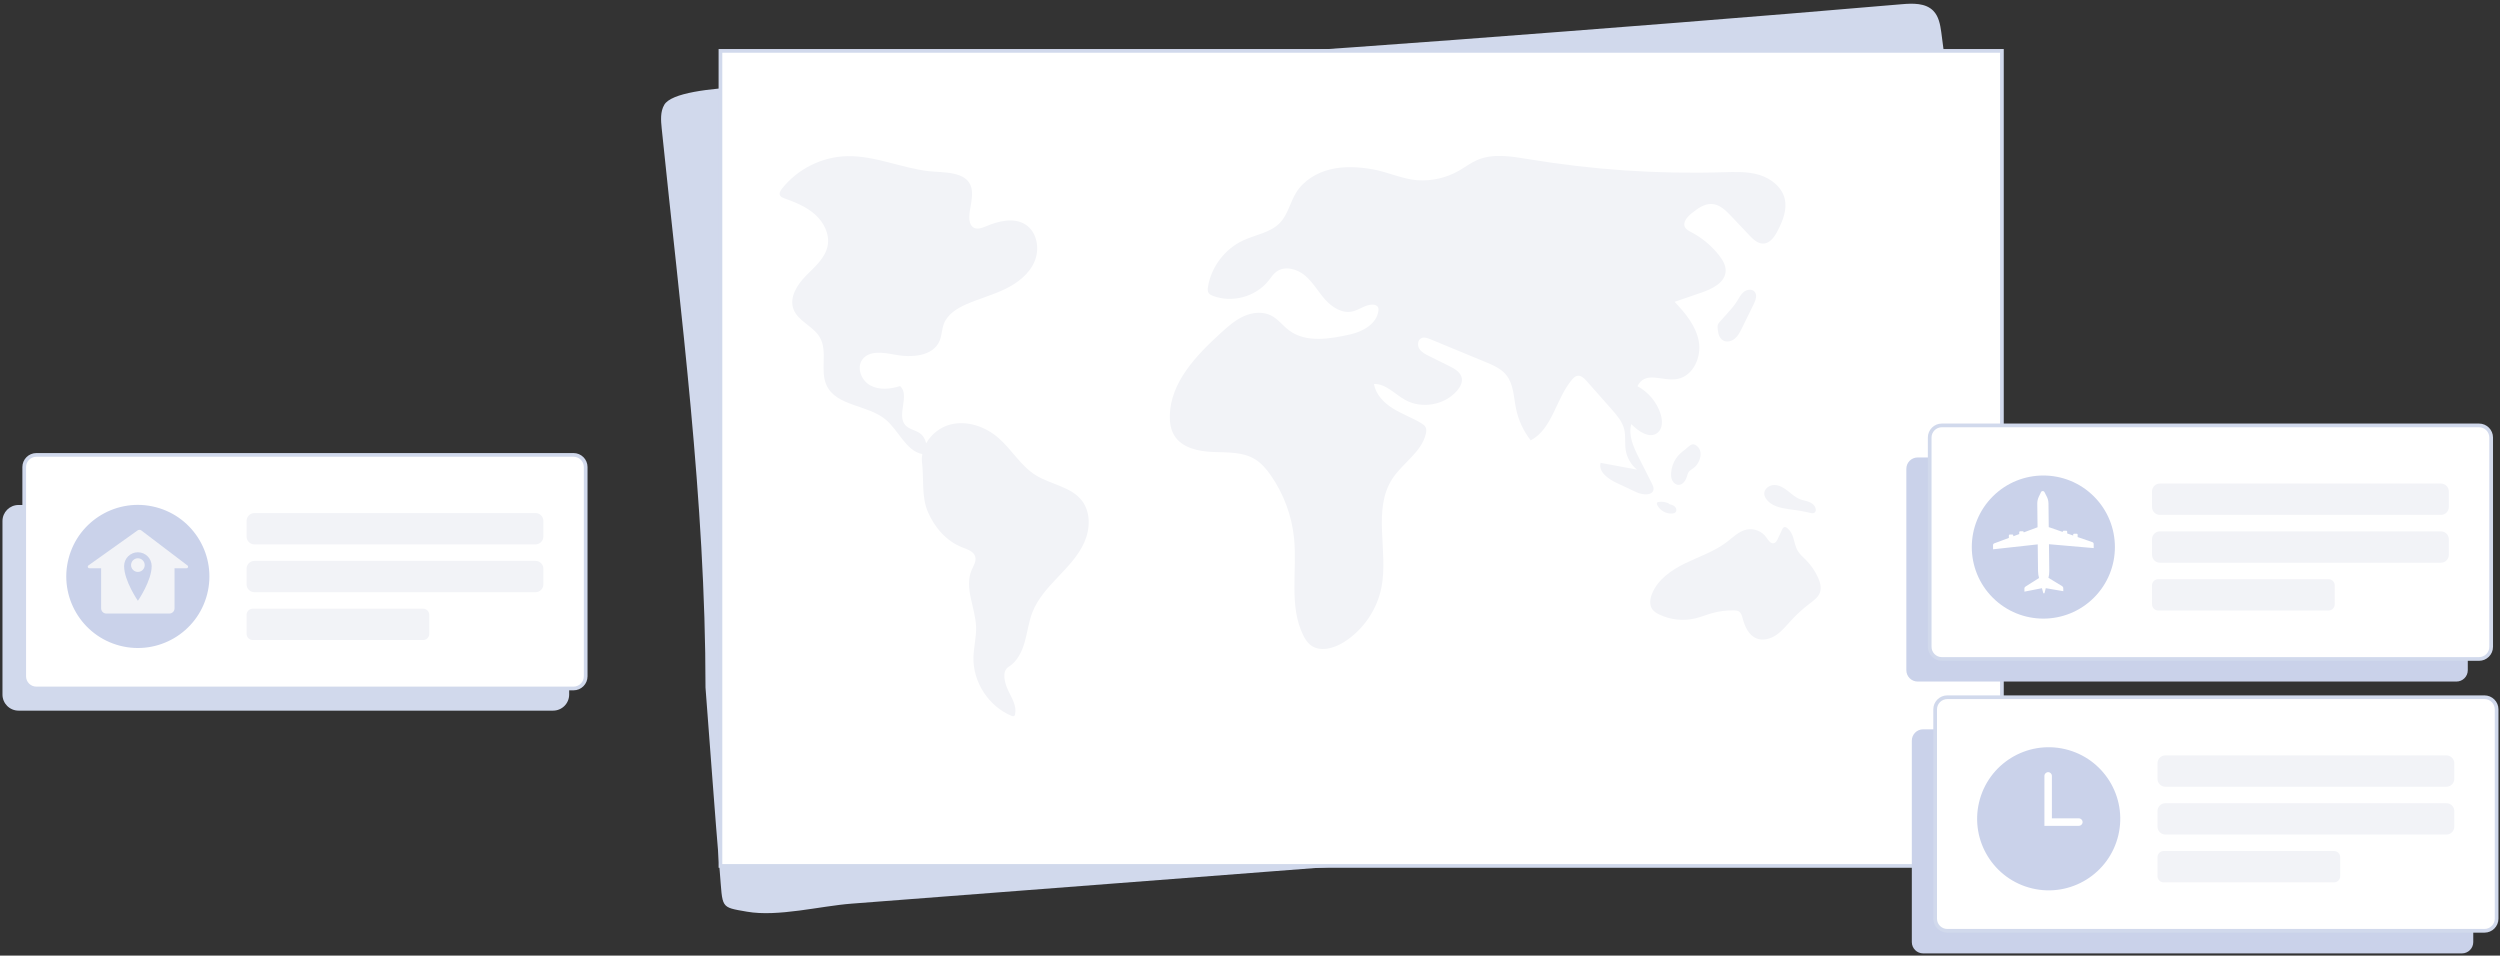
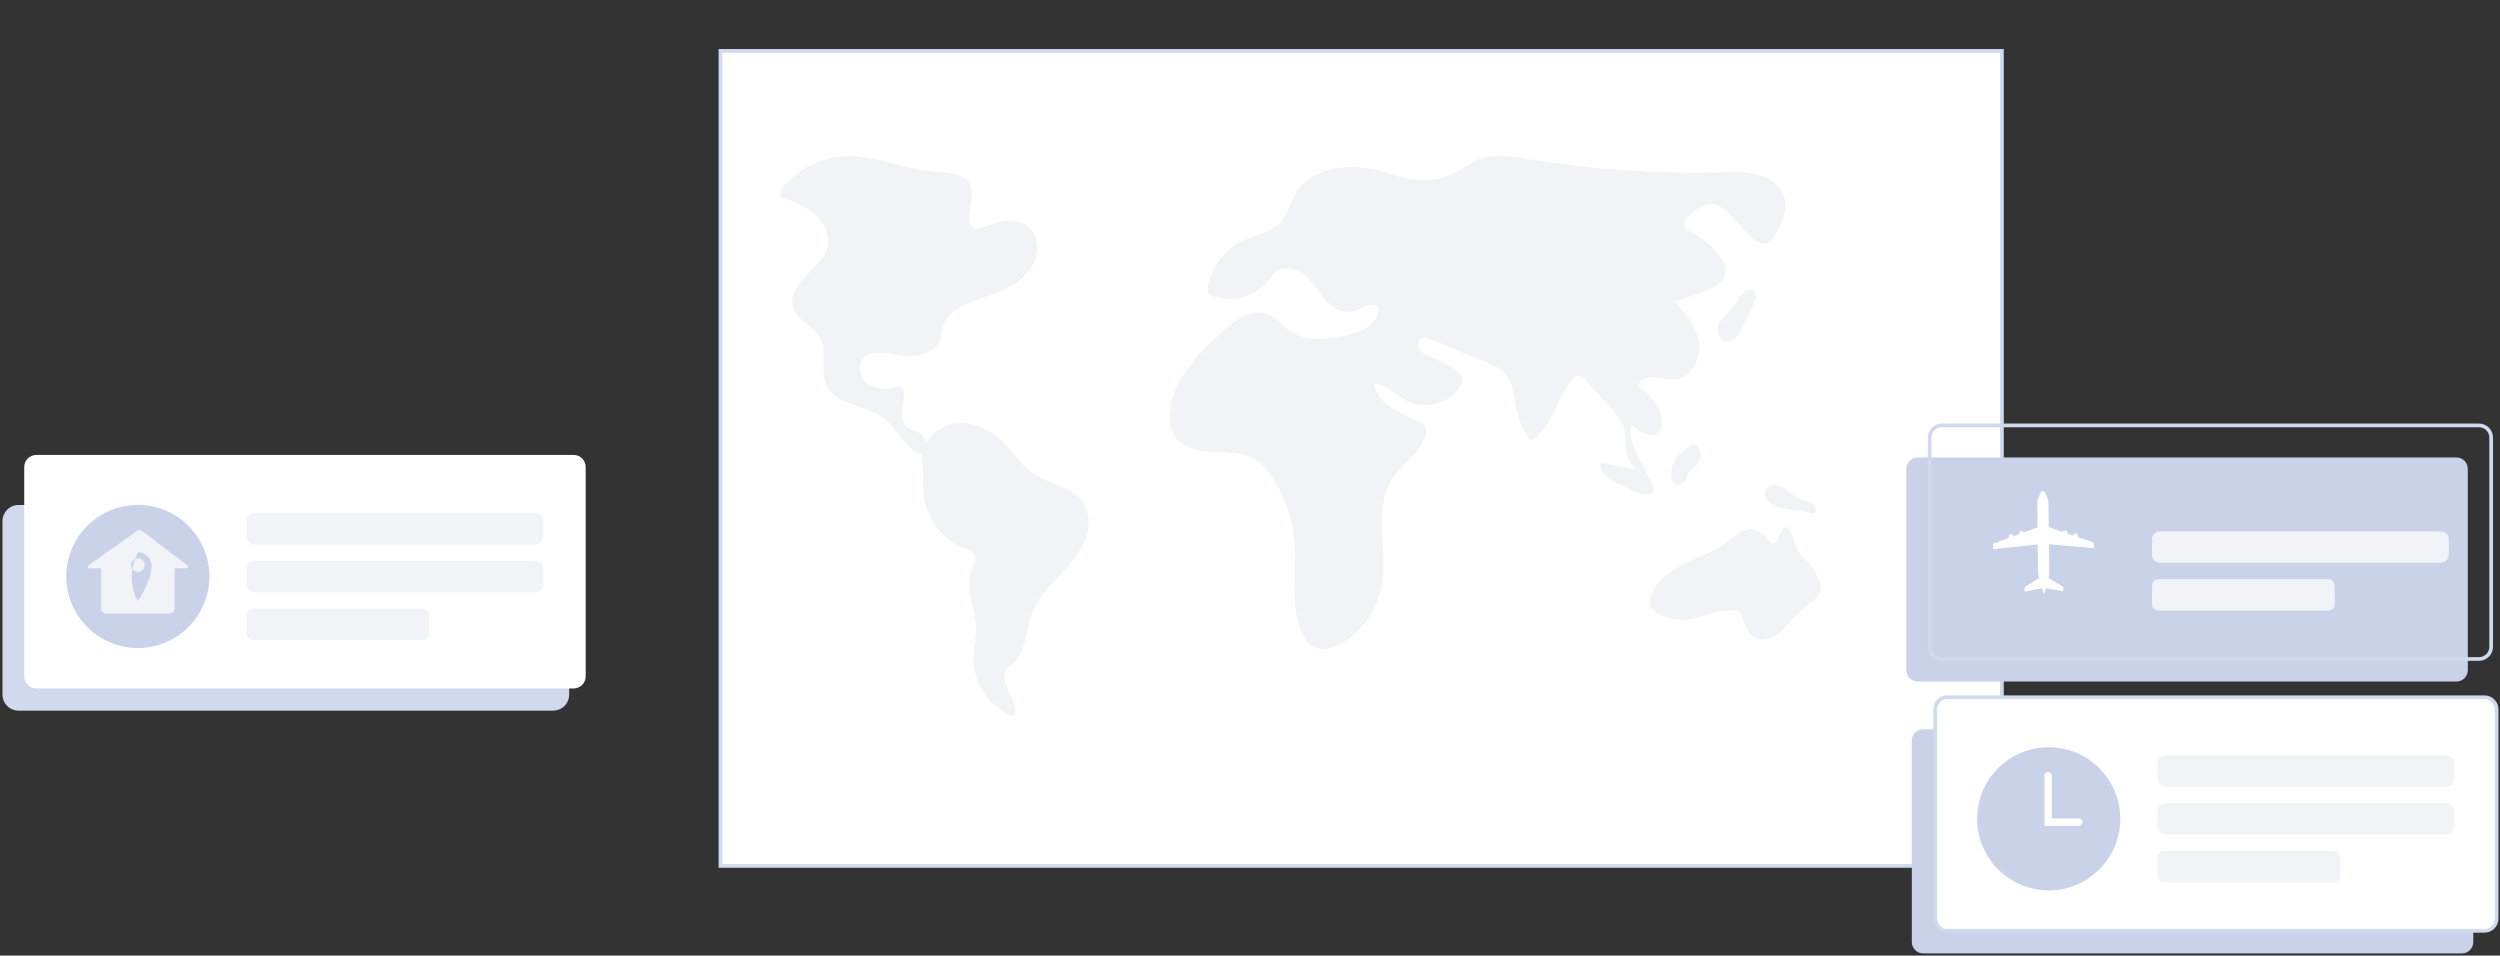
<svg xmlns="http://www.w3.org/2000/svg" width="518" height="198" viewBox="0 0 518 198" fill="none">
  <rect x="0" y="0" width="518" height="198" fill="#333333" stroke="none" />
-   <path d="M413.141 168.056C412.74 168.53 412.257 168.948 411.678 169.296C409.018 170.89 405.728 170.837 402.628 170.794C367.992 170.328 332.82 175.216 298.302 177.872C269.115 180.113 239.929 182.355 210.743 184.601C199.299 185.481 187.855 186.36 176.407 187.239C169.938 187.735 161.189 190.021 154.773 188.902C149.127 187.914 149.788 188.279 149.135 180.61C148.052 167.903 147.168 155.175 146.18 142.461C146.18 103.746 141.039 65.074 137.104 26.612C136.934 24.949 136.791 23.151 137.639 21.71C140.534 16.791 168.741 17.962 174.683 17.457C188.917 16.256 203.16 15.185 217.411 14.162C245.331 12.164 273.264 10.384 301.17 8.277C332.141 5.94 363.112 3.532 394.057 0.873C396.347 0.677 398.972 0.594 400.582 2.24C401.714 3.397 402.015 5.108 402.237 6.71C406.842 40.04 407.473 74.394 409.959 107.955C411.003 122.063 412.048 136.171 413.097 150.278C413.445 154.971 416.723 163.803 413.145 168.056H413.141Z" fill="#D1D9EC" />
  <path d="M414.799 10.545H149.279V179.421H414.799V10.545Z" fill="white" />
  <path d="M415.179 179.803H148.893V10.161H415.179V179.803ZM149.659 179.037H414.413V10.927H149.659V179.041V179.037Z" fill="#D1D9EC" />
  <path d="M357.777 65.077C358.539 64.228 359.305 63.375 359.91 62.409C360.336 61.725 360.702 60.972 361.333 60.467C361.964 59.967 362.983 59.823 363.531 60.419C364.158 61.103 363.78 62.191 363.37 63.022C362.556 64.677 361.742 66.335 360.928 67.989C360.55 68.755 360.158 69.543 359.518 70.109C358.878 70.675 357.921 70.971 357.15 70.601C356.288 70.187 356.005 69.208 355.931 68.333C355.905 68.024 355.844 67.684 355.918 67.375C356.001 67.031 356.262 66.761 356.493 66.505C356.919 66.026 357.35 65.551 357.777 65.077V65.077Z" fill="#F2F3F7" />
  <path d="M369.803 41.22C369.224 38.752 366.943 36.971 364.514 36.236C362.085 35.5 359.495 35.618 356.957 35.692C343.498 36.097 329.999 35.191 316.719 32.984C313.123 32.388 309.284 31.722 305.954 33.211C304.652 33.789 303.512 34.673 302.276 35.378C299.677 36.863 296.638 37.555 293.652 37.342C290.692 37.133 287.328 35.583 284.402 35.078C281.512 34.577 278.513 34.403 275.662 35.091C272.811 35.779 270.099 37.411 268.562 39.91C267.321 41.921 266.86 44.411 265.245 46.13C263.291 48.206 260.191 48.611 257.601 49.808C253.801 51.562 250.976 55.276 250.297 59.407C250.223 59.859 250.184 60.36 250.445 60.734C250.641 61.017 250.972 61.169 251.29 61.291C255.264 62.828 260.161 61.509 262.821 58.179C263.339 57.53 263.787 56.803 264.453 56.307C266.177 55.01 268.741 55.698 270.39 57.086C272.04 58.475 273.111 60.421 274.543 62.036C275.975 63.651 278.069 64.996 280.18 64.543C281.647 64.23 282.909 63.08 284.411 63.115C284.851 63.124 285.343 63.281 285.534 63.677C285.639 63.894 285.634 64.151 285.608 64.391C285.277 67.072 282.422 68.7 279.784 69.288C275.501 70.245 270.586 71.081 267.078 68.443C265.798 67.481 264.823 66.119 263.4 65.387C261.645 64.486 259.482 64.717 257.688 65.531C255.895 66.345 254.393 67.681 252.935 69.009C247.833 73.654 242.527 79.221 242.384 86.12C242.353 87.544 242.571 89.019 243.315 90.234C244.886 92.802 248.273 93.525 251.281 93.647C254.289 93.769 257.51 93.59 260.074 95.175C261.388 95.989 262.407 97.203 263.295 98.47C265.994 102.331 267.678 106.893 268.135 111.581C268.793 118.323 267.034 125.562 270.033 131.635C270.395 132.366 270.834 133.08 271.466 133.598C273.389 135.174 276.31 134.39 278.417 133.071C282.426 130.564 285.325 126.355 286.235 121.714C287.711 114.206 284.32 105.604 288.499 99.192C290.636 95.915 294.545 93.695 295.433 89.886C295.537 89.433 295.594 88.932 295.385 88.519C295.198 88.145 294.828 87.896 294.471 87.679C292.582 86.543 290.479 85.798 288.607 84.632C286.736 83.465 285.042 81.733 284.694 79.556C287.158 79.495 289.008 81.672 291.158 82.869C294.597 84.78 299.324 83.94 301.892 80.962C302.524 80.231 303.055 79.291 302.881 78.342C302.659 77.123 301.418 76.413 300.312 75.861C298.893 75.16 297.479 74.455 296.06 73.754C295.315 73.384 294.532 72.983 294.092 72.282C293.648 71.582 293.722 70.485 294.453 70.093C295.041 69.78 295.759 70.032 296.377 70.289C300.182 71.86 303.982 73.436 307.786 75.007C309.366 75.66 311.012 76.361 312.087 77.689C313.628 79.587 313.628 82.246 314.115 84.645C314.603 87.039 315.656 89.32 317.163 91.244C321.724 88.819 322.386 82.534 325.755 78.62C326.038 78.294 326.365 77.967 326.791 77.876C327.549 77.715 328.223 78.35 328.737 78.934C330.461 80.879 332.18 82.825 333.904 84.775C335.001 86.016 336.137 87.326 336.533 88.941C336.873 90.33 336.625 91.797 336.838 93.211C337.082 94.805 337.935 96.293 339.184 97.308C336.672 96.837 334.161 96.372 331.649 95.901C331.135 97.769 333.212 99.24 334.966 100.063C336.337 100.707 337.704 101.347 339.075 101.991C340.364 102.596 342.514 102.749 342.614 101.33C342.64 100.933 342.457 100.559 342.283 100.207C341.378 98.413 340.472 96.62 339.567 94.826C338.47 92.654 337.343 90.217 338.009 87.875C339.48 89.398 341.835 91 343.467 89.655C344.538 88.771 344.495 87.109 344.077 85.785C343.306 83.343 341.543 81.228 339.28 80.022C340.002 78.555 341.139 78.12 342.771 78.237C344.403 78.355 346.049 78.838 347.65 78.503C350.85 77.832 352.561 74.002 351.999 70.785C351.438 67.568 349.231 64.904 346.98 62.536C348.826 61.905 350.671 61.274 352.513 60.638C354.785 59.859 357.475 58.549 357.558 56.146C357.597 54.962 356.94 53.874 356.213 52.938C354.65 50.931 352.656 49.264 350.402 48.089C349.923 47.836 349.4 47.58 349.144 47.105C348.582 46.065 349.609 44.907 350.532 44.176C351.76 43.201 353.148 42.169 354.715 42.265C356.33 42.361 357.601 43.614 358.711 44.789C359.961 46.113 361.214 47.432 362.464 48.755C363.26 49.595 364.205 50.505 365.363 50.466C366.764 50.422 367.7 49.047 368.34 47.797C369.389 45.756 370.321 43.453 369.794 41.216L369.803 41.22Z" fill="#F2F3F7" />
  <path d="M214.534 98.426C211.474 96.489 209.624 93.128 206.89 90.752C204.187 88.401 200.413 87.073 196.944 87.953C194.832 88.488 192.956 89.972 191.898 91.849C191.724 90.995 191.246 90.199 190.519 89.716C189.591 89.098 188.364 88.941 187.611 88.123C185.682 86.02 188.599 81.928 186.505 79.991C184.481 80.631 182.174 80.875 180.315 79.852C178.457 78.829 177.425 76.178 178.692 74.476C180.102 72.587 182.979 73.022 185.291 73.471C188.773 74.15 193.291 73.897 194.68 70.632C195.159 69.509 195.137 68.225 195.572 67.085C196.33 65.1 198.315 63.877 200.265 63.023C202.881 61.883 205.658 61.143 208.231 59.903C210.799 58.666 213.232 56.816 214.355 54.191C215.474 51.567 214.895 48.089 212.501 46.539C210.094 44.985 206.903 45.79 204.265 46.905C203.39 47.275 202.302 47.649 201.566 47.044C200.413 46.095 200.926 43.884 201.131 42.643C201.331 41.416 201.571 40.123 201.262 38.886C200.382 35.369 195.189 35.792 192.425 35.469C186.749 34.808 181.338 32.253 175.566 32.357C170.36 32.453 165.254 34.995 162.033 39.087C161.711 39.5 161.389 40.053 161.637 40.514C161.802 40.824 162.159 40.963 162.49 41.085C164.775 41.907 167.087 42.835 168.898 44.454C170.708 46.073 171.945 48.537 171.488 50.922C171 53.473 168.819 55.28 167 57.13C165.18 58.98 163.517 61.583 164.397 64.025C165.315 66.571 168.515 67.559 169.873 69.906C171.566 72.831 169.842 76.761 171.261 79.83C173.277 84.188 179.732 83.835 183.445 86.886C186.205 89.15 187.715 93.442 191.098 94.082C191.002 94.652 190.976 95.235 191.045 95.823C191.463 99.292 190.889 102.866 192.264 106.078C193.64 109.291 196.112 112.142 199.368 113.409C200.448 113.827 201.762 114.24 202.071 115.354C202.332 116.295 201.71 117.217 201.323 118.114C199.738 121.792 202.115 125.91 202.245 129.911C202.315 132.026 201.745 134.116 201.697 136.231C201.588 141.341 204.861 146.36 209.58 148.319C209.763 148.393 209.985 148.463 210.146 148.345C210.255 148.267 210.298 148.132 210.324 148.001C210.699 146.308 209.667 144.671 208.914 143.109C208.161 141.546 207.504 139.091 208.975 138.177C210.773 137.062 211.765 135.008 212.335 132.971C212.906 130.934 213.154 128.801 213.929 126.833C215.034 124.021 217.141 121.74 219.222 119.546C221.302 117.352 223.448 115.128 224.672 112.364C225.895 109.6 226.021 106.139 224.18 103.745C221.916 100.798 217.663 100.406 214.525 98.417L214.534 98.426Z" fill="#F2F3F7" />
  <path d="M346.255 97.978C346.22 98.526 346.259 99.096 346.512 99.588C346.764 100.076 347.261 100.467 347.813 100.463C348.693 100.463 349.28 99.549 349.537 98.709C349.633 98.391 349.711 98.06 349.903 97.79C350.142 97.455 350.521 97.255 350.856 97.016C352.284 95.993 353.194 93.255 351.257 92.175C350.495 91.749 349.824 92.61 349.28 93.033C348.51 93.633 347.8 94.173 347.261 95.004C346.682 95.888 346.325 96.92 346.255 97.978V97.978Z" fill="#F2F3F7" />
-   <path d="M345.683 104.278C345.056 103.999 344.347 103.903 343.668 104.003C343.568 104.017 343.459 104.043 343.385 104.112C343.241 104.252 343.306 104.495 343.398 104.674C343.968 105.801 345.265 106.519 346.519 106.398C346.741 106.376 346.972 106.328 347.137 106.176C347.459 105.88 347.368 105.314 347.059 105C346.75 104.687 346.31 104.561 345.888 104.447" fill="#F2F3F7" />
  <path d="M365.815 103.176C365.667 102.906 365.562 102.61 365.553 102.301C365.523 101.274 366.611 100.486 367.638 100.49C368.666 100.494 369.602 101.073 370.411 101.704C371.221 102.336 371.996 103.058 372.949 103.433C373.602 103.689 374.316 103.776 374.96 104.055C375.369 104.234 375.765 104.516 376.005 104.9C376.222 105.248 376.37 105.827 376.04 106.158C375.687 106.51 375.043 106.258 374.634 106.171C374.172 106.07 373.711 105.97 373.245 105.883C371.539 105.566 369.763 105.518 368.117 104.93C367.133 104.577 366.389 104.046 365.81 103.176H365.815Z" fill="#F2F3F7" />
  <path d="M368.348 111.671C368.179 112.032 367.965 112.428 367.582 112.541C366.886 112.75 366.381 111.923 365.963 111.327C365.084 110.073 363.434 109.416 361.932 109.721C360.317 110.047 359.094 111.314 357.784 112.315C355.233 114.261 352.125 115.288 349.239 116.685C346.353 118.083 343.498 120.05 342.301 123.023C341.887 124.055 341.713 125.308 342.348 126.223C342.701 126.732 343.254 127.063 343.811 127.328C346.105 128.434 348.782 128.721 351.259 128.129C352.421 127.851 353.531 127.389 354.68 127.063C356.186 126.632 357.762 126.436 359.329 126.475C359.647 126.484 359.978 126.506 360.256 126.662C360.757 126.945 360.931 127.572 361.079 128.129C361.527 129.814 362.324 131.625 363.943 132.278C365.288 132.817 366.855 132.382 368.053 131.564C369.25 130.745 370.168 129.596 371.147 128.53C372.31 127.267 373.581 126.109 374.948 125.073C375.805 124.425 376.745 123.754 377.098 122.736C377.442 121.743 377.133 120.646 376.702 119.684C376.097 118.339 375.248 117.099 374.212 116.05C373.607 115.44 372.932 114.879 372.492 114.139C371.988 113.29 371.848 112.28 371.544 111.34C371.322 110.656 370.978 109.964 370.416 109.503C370.198 109.325 369.885 109.085 369.602 109.259C369.315 109.433 369.18 109.912 369.045 110.195C368.814 110.683 368.584 111.17 368.348 111.658V111.671Z" fill="#F2F3F7" />
  <path d="M510.11 151.112H398.479C397.181 151.112 396.129 152.165 396.129 153.463V195.194C396.129 196.493 397.181 197.545 398.479 197.545H510.11C511.409 197.545 512.461 196.493 512.461 195.194V153.463C512.461 152.165 511.409 151.112 510.11 151.112Z" fill="#CAD2EA" />
  <path d="M514.785 144.468H403.481C402.091 144.468 400.965 145.594 400.965 146.984V190.348C400.965 191.737 402.091 192.864 403.481 192.864H514.785C516.175 192.864 517.301 191.737 517.301 190.348V146.984C517.301 145.594 516.175 144.468 514.785 144.468Z" fill="white" />
  <path d="M514.784 193.246H403.479C401.882 193.246 400.58 191.945 400.58 190.347V146.984C400.58 145.386 401.882 144.084 403.479 144.084H514.784C516.381 144.084 517.683 145.386 517.683 146.984V190.347C517.683 191.945 516.381 193.246 514.784 193.246ZM403.479 144.851C402.304 144.851 401.346 145.808 401.346 146.984V190.347C401.346 191.523 402.304 192.48 403.479 192.48H514.784C515.959 192.48 516.916 191.523 516.916 190.347V146.984C516.916 145.808 515.959 144.851 514.784 144.851H403.479Z" fill="#D1D9EC" />
  <path d="M438.919 173.06C440.8 165.091 435.865 157.106 427.895 155.225C419.926 153.344 411.941 158.279 410.06 166.249C408.179 174.218 413.115 182.203 421.084 184.084C429.053 185.965 437.038 181.029 438.919 173.06Z" fill="#CAD2EA" />
  <path d="M430.738 171.116H423.604V160.764C423.604 160.338 423.952 159.99 424.378 159.99C424.805 159.99 425.153 160.338 425.153 160.764V169.562H430.738C431.165 169.562 431.513 169.91 431.513 170.336C431.513 170.763 431.165 171.111 430.738 171.111V171.116Z" fill="white" />
  <path d="M506.897 156.517H448.668C447.766 156.517 447.035 157.248 447.035 158.149V161.379C447.035 162.281 447.766 163.011 448.668 163.011H506.897C507.798 163.011 508.529 162.281 508.529 161.379V158.149C508.529 157.248 507.798 156.517 506.897 156.517Z" fill="#F2F3F7" />
  <path d="M506.897 166.424H448.668C447.766 166.424 447.035 167.155 447.035 168.056V171.286C447.035 172.188 447.766 172.918 448.668 172.918H506.897C507.798 172.918 508.529 172.188 508.529 171.286V168.056C508.529 167.155 507.798 166.424 506.897 166.424Z" fill="#F2F3F7" />
  <path d="M483.608 176.33H448.315C447.608 176.33 447.035 176.903 447.035 177.61V181.545C447.035 182.252 447.608 182.825 448.315 182.825H483.608C484.315 182.825 484.888 182.252 484.888 181.545V177.61C484.888 176.903 484.315 176.33 483.608 176.33Z" fill="#F2F3F7" />
  <path d="M508.976 94.785H397.345C396.047 94.785 394.994 95.838 394.994 97.136V138.868C394.994 140.166 396.047 141.218 397.345 141.218H508.976C510.274 141.218 511.326 140.166 511.326 138.868V97.136C511.326 95.838 510.274 94.785 508.976 94.785Z" fill="#CAD2EA" />
-   <path d="M513.658 88.144H402.354C400.964 88.144 399.838 89.27 399.838 90.66V134.024C399.838 135.413 400.964 136.54 402.354 136.54H513.658C515.048 136.54 516.174 135.413 516.174 134.024V90.66C516.174 89.27 515.048 88.144 513.658 88.144Z" fill="white" />
  <path d="M513.653 136.922H402.348C400.751 136.922 399.449 135.62 399.449 134.023V90.659C399.449 89.061 400.751 87.76 402.348 87.76H513.653C515.25 87.76 516.552 89.061 516.552 90.659V134.023C516.552 135.62 515.25 136.922 513.653 136.922ZM402.348 88.526C401.173 88.526 400.215 89.484 400.215 90.659V134.023C400.215 135.198 401.173 136.156 402.348 136.156H513.653C514.828 136.156 515.786 135.198 515.786 134.023V90.659C515.786 89.484 514.828 88.526 513.653 88.526H402.348V88.526Z" fill="#D1D9EC" />
  <path d="M433.865 123.835C439.655 118.045 439.655 108.657 433.865 102.867C428.075 97.078 418.688 97.078 412.898 102.867C407.108 108.657 407.108 118.045 412.898 123.835C418.688 129.625 428.075 129.625 433.865 123.835Z" fill="#CAD2EA" />
  <path d="M423.086 121.876L423.361 122.851C423.4 122.99 423.6 122.99 423.635 122.851L423.887 121.872L425.363 122.124L426.904 122.39L427.518 122.494L427.509 121.859C427.509 121.693 427.417 121.536 427.278 121.449L424.44 119.73C424.558 119.26 424.619 118.785 424.61 118.302L424.545 112.761L425.106 112.809L432.484 113.449L433.816 113.562L433.808 112.696C433.808 112.53 433.703 112.387 433.546 112.334L430.486 111.277V110.75C430.478 110.659 430.404 110.585 430.312 110.585L429.729 110.593C429.637 110.593 429.563 110.672 429.563 110.763V110.963L428.323 110.532V110.127C428.319 110.036 428.24 109.962 428.149 109.962L427.565 109.971C427.474 109.971 427.4 110.049 427.4 110.141V110.219L424.501 109.218L424.444 104.334C424.44 103.829 424.318 103.337 424.087 102.889L423.613 101.957C423.465 101.665 423.043 101.67 422.899 101.966L422.446 102.91C422.229 103.363 422.116 103.859 422.124 104.364L422.181 109.248L419.304 110.319V110.241C419.304 110.149 419.225 110.075 419.134 110.075L418.551 110.084C418.459 110.084 418.385 110.162 418.385 110.254V110.659L417.153 111.116V110.915C417.153 110.824 417.075 110.75 416.983 110.75L416.4 110.759C416.309 110.759 416.235 110.837 416.235 110.928V111.455L413.209 112.583C413.057 112.639 412.957 112.787 412.957 112.948L412.966 113.814L420.601 112.974L421.654 112.857L422.216 112.796L422.281 118.337C422.285 118.816 422.355 119.295 422.486 119.756V119.765L419.678 121.541C419.539 121.632 419.452 121.785 419.456 121.954L419.465 122.59L423.086 121.876V121.876Z" fill="white" />
-   <path d="M505.762 100.192H447.533C446.631 100.192 445.9 100.923 445.9 101.825V105.055C445.9 105.956 446.631 106.687 447.533 106.687H505.762C506.663 106.687 507.394 105.956 507.394 105.055V101.825C507.394 100.923 506.663 100.192 505.762 100.192Z" fill="#F2F3F7" />
  <path d="M505.762 110.099H447.533C446.631 110.099 445.9 110.83 445.9 111.731V114.961C445.9 115.863 446.631 116.594 447.533 116.594H505.762C506.663 116.594 507.394 115.863 507.394 114.961V111.731C507.394 110.83 506.663 110.099 505.762 110.099Z" fill="#F2F3F7" />
  <path d="M482.474 120.006H447.18C446.473 120.006 445.9 120.579 445.9 121.286V125.221C445.9 125.927 446.473 126.5 447.18 126.5H482.474C483.18 126.5 483.753 125.927 483.753 125.221V121.286C483.753 120.579 483.18 120.006 482.474 120.006Z" fill="#F2F3F7" />
  <path d="M114.602 104.633H3.842C2.003 104.633 0.512 106.124 0.512 107.963V143.914C0.512 145.753 2.003 147.244 3.842 147.244H114.602C116.441 147.244 117.932 145.753 117.932 143.914V107.963C117.932 106.124 116.441 104.633 114.602 104.633Z" fill="#D1D9EC" />
  <path d="M7.536 94.257H118.84C120.229 94.257 121.356 95.385 121.356 96.773V140.137C121.356 141.526 120.229 142.653 118.84 142.653H7.536C6.147 142.653 5.02 141.526 5.02 140.137V96.773C5.02 95.385 6.147 94.257 7.536 94.257V94.257Z" fill="white" />
-   <path d="M118.838 143.036H7.534C5.936 143.036 4.635 141.734 4.635 140.136V96.773C4.635 95.175 5.936 93.874 7.534 93.874H118.838C120.436 93.874 121.737 95.175 121.737 96.773V140.136C121.737 141.734 120.436 143.036 118.838 143.036V143.036ZM7.534 94.64C6.359 94.64 5.401 95.597 5.401 96.773V140.136C5.401 141.312 6.359 142.269 7.534 142.269H118.838C120.014 142.269 120.971 141.312 120.971 140.136V96.773C120.971 95.597 120.014 94.64 118.838 94.64H7.534Z" fill="#D1D9EC" />
  <path d="M42.91 123.171C44.971 115.247 40.218 107.152 32.294 105.091C24.369 103.029 16.274 107.782 14.213 115.707C12.151 123.632 16.905 131.727 24.829 133.788C32.754 135.849 40.849 131.096 42.91 123.171Z" fill="#CAD2EA" />
  <path d="M38.844 117.169L29.285 109.908C29.059 109.738 28.75 109.73 28.519 109.895L18.316 117.16C18.064 117.338 18.19 117.739 18.503 117.739H20.954V126.053C20.954 126.645 21.433 127.128 22.029 127.128H35.088C35.68 127.128 36.163 126.649 36.163 126.053V117.739H38.662C38.966 117.739 39.097 117.351 38.853 117.164L38.844 117.169Z" fill="#F2F3F7" />
  <path d="M110.953 106.306H52.724C51.823 106.306 51.092 107.037 51.092 107.938V111.168C51.092 112.07 51.823 112.8 52.724 112.8H110.953C111.855 112.8 112.586 112.07 112.586 111.168V107.938C112.586 107.037 111.855 106.306 110.953 106.306Z" fill="#F2F3F7" />
  <path d="M110.953 116.213H52.724C51.823 116.213 51.092 116.944 51.092 117.845V121.075C51.092 121.977 51.823 122.707 52.724 122.707H110.953C111.855 122.707 112.586 121.977 112.586 121.075V117.845C112.586 116.944 111.855 116.213 110.953 116.213Z" fill="#F2F3F7" />
  <path d="M87.665 126.119H52.372C51.665 126.119 51.092 126.692 51.092 127.399V131.334C51.092 132.041 51.665 132.614 52.372 132.614H87.665C88.372 132.614 88.945 132.041 88.945 131.334V127.399C88.945 126.692 88.372 126.119 87.665 126.119Z" fill="#F2F3F7" />
-   <path d="M28.57 114.432C26.995 114.432 25.715 115.712 25.715 117.288C25.715 120.352 28.57 124.488 28.57 124.488C28.57 124.488 31.426 120.352 31.426 117.288C31.426 115.712 30.146 114.432 28.57 114.432ZM28.57 118.502C27.787 118.502 27.156 117.867 27.156 117.088C27.156 116.308 27.791 115.673 28.57 115.673C29.349 115.673 29.985 116.308 29.985 117.088C29.985 117.867 29.349 118.502 28.57 118.502Z" fill="#CAD2EA" />
+   <path d="M28.57 114.432C25.715 120.352 28.57 124.488 28.57 124.488C28.57 124.488 31.426 120.352 31.426 117.288C31.426 115.712 30.146 114.432 28.57 114.432ZM28.57 118.502C27.787 118.502 27.156 117.867 27.156 117.088C27.156 116.308 27.791 115.673 28.57 115.673C29.349 115.673 29.985 116.308 29.985 117.088C29.985 117.867 29.349 118.502 28.57 118.502Z" fill="#CAD2EA" />
</svg>